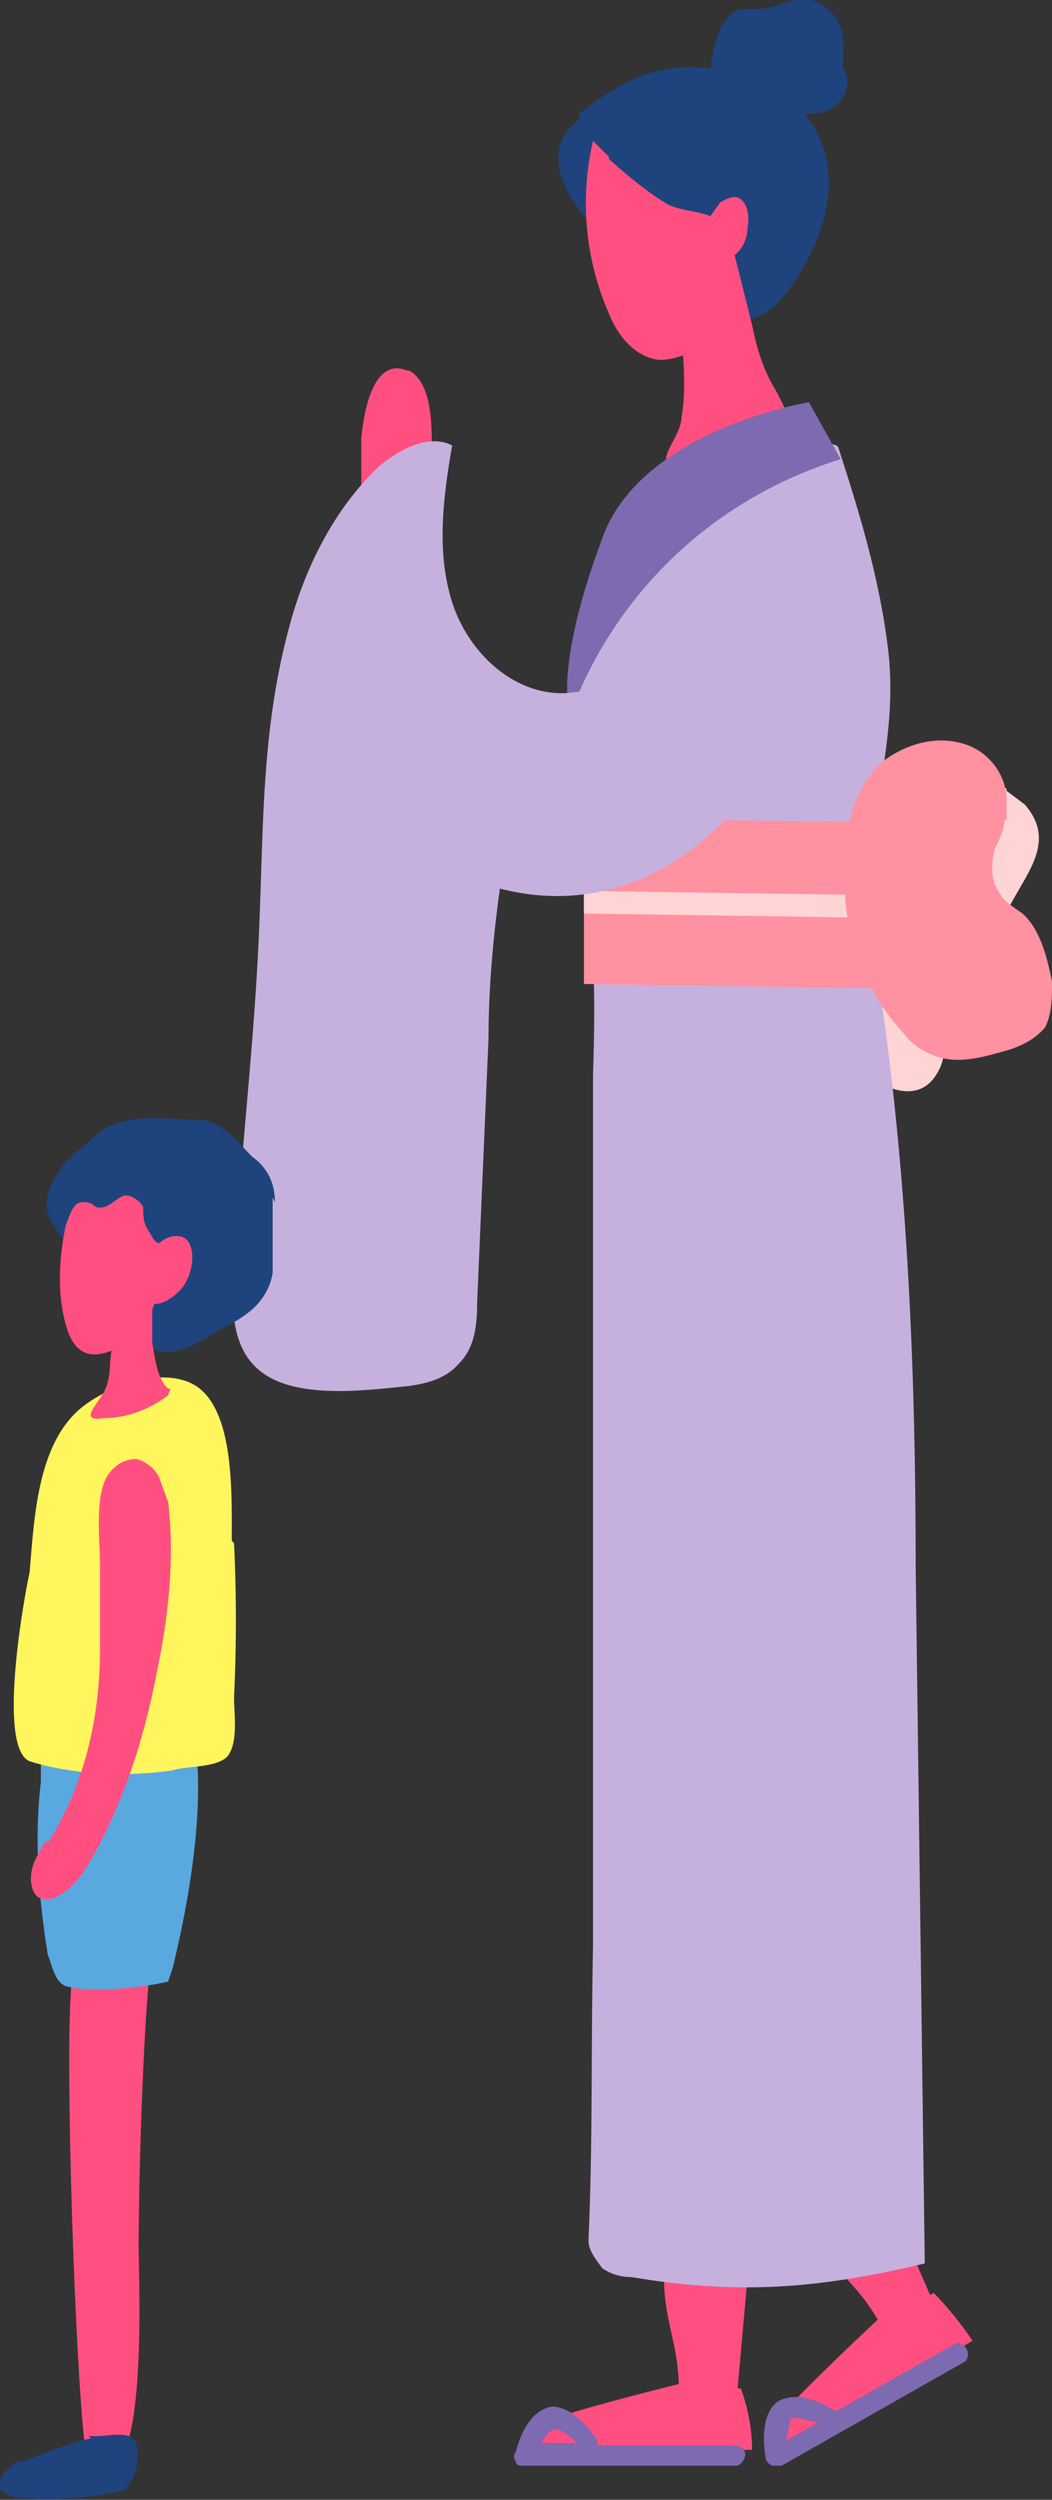
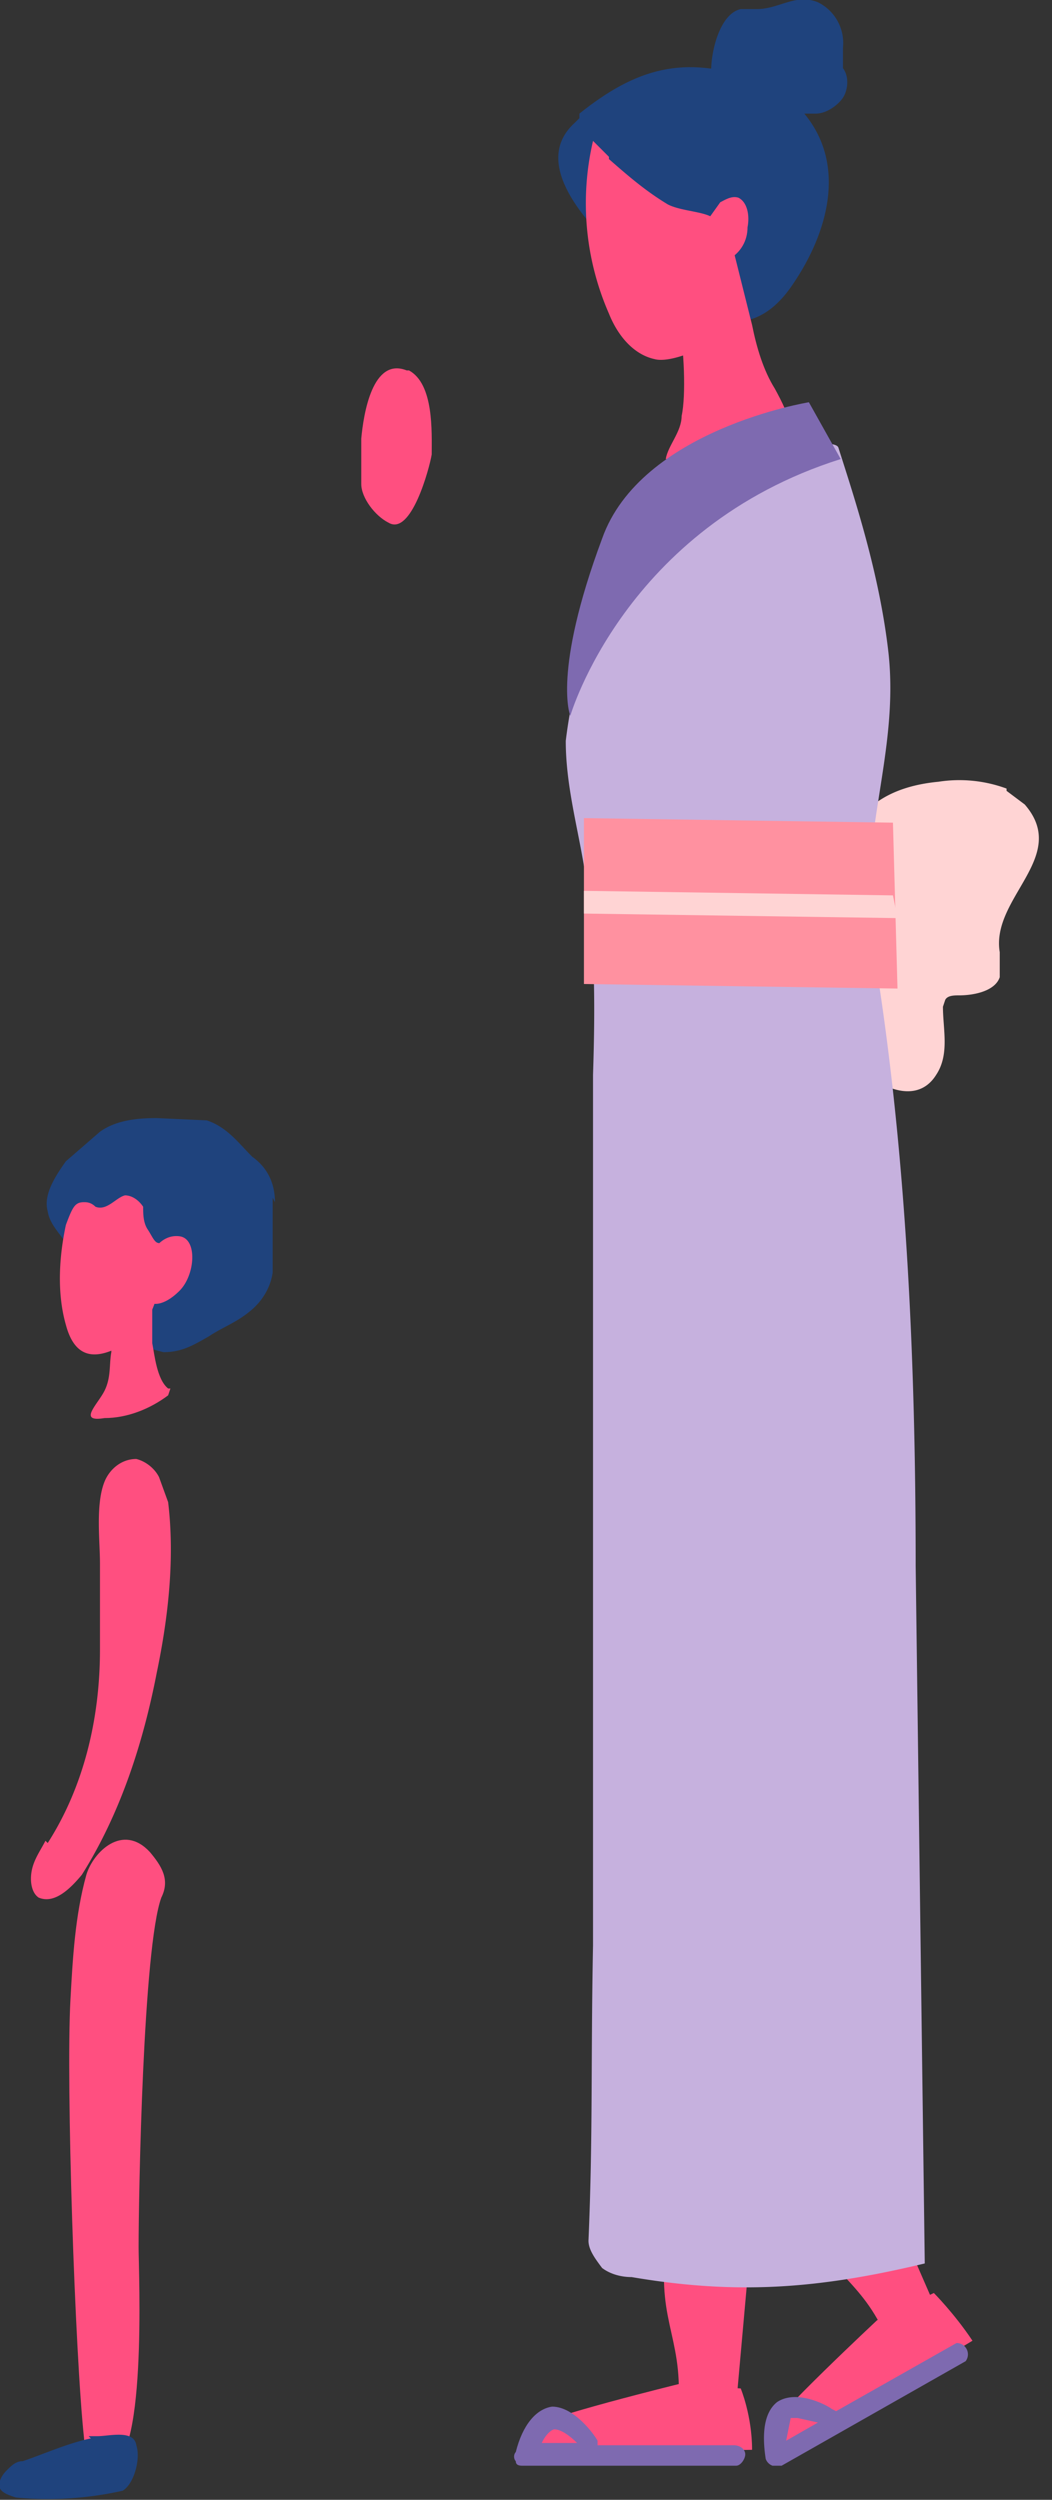
<svg xmlns="http://www.w3.org/2000/svg" width="46.3" height="110">
  <rect width="100%" height="100%" fill="#333333" stroke="none" />
  <path d="m44.3 34.8.8.6c2 2.3-1.5 4.1-1.1 6.5V43c-.2.6-1.1.8-1.8.8-.2 0-.5 0-.6.2l-.1.3c0 1 .3 2.1-.3 3-1 1.6-3.2.2-3.9-1-.8-1.5-.4-3.2-.5-4.8-.3-3.6.3-6.7 4.5-7.1a6 6 0 0 1 3 .3Z" style="fill:#ffd4d4" />
  <path d="M25.5 5C28 3 30.1 2.4 33.2 3.5c.8.3 1.6.8 2.2 1.5 1.9 2.3 1 5.3-.5 7.5-1 1.5-2.3 2.1-4 1.3-1.2-.7-2.5-1.6-3.6-2.6-1.4-1.3-4-4-2-5.8l.2-.2Z" style="fill:#1f437d" />
  <path d="M29.4 20.2v.4c0 .4.5.6.9.7 1.2.2 2.6-.3 3.7-.8 1.5-.7.7-2.3.1-3.4-.5-.8-.8-1.8-1-2.8l-1-4-.1-.3h-2.2l-.2.5c-.4 1.4 0 2.5.3 3.8.2 1 .3 3.1.1 4 0 .7-.6 1.3-.7 1.9Z" style="fill:#ff4f80" />
  <path d="M26.8 7c.8.7 1.6 1.4 2.6 2 .6.3 1.6.3 2 .6.7.5.5.9.5 1.7 0 .6 0 1.2-.2 1.8-.1.8.4 1.1 0 1.7-.6.5-2.2 1.2-2.9 1-.9-.2-1.6-1-2-2a12.1 12.1 0 0 1-.7-7.6l.7.7Z" style="fill:#ff4f80" />
  <path d="M36 .1a2 2 0 0 1 1.1 2V3c.3.4.2 1 0 1.3s-.7.7-1.2.7h-.8l-.6.3c-.4.1-.8 0-1.2-.2-1-.3-1.8-1-2-2 0-.9.4-2.5 1.3-2.7h.7c1 0 1.7-.7 2.7-.3Z" style="fill:#1f437d" />
  <path d="m31.2 9.6.5-.7c.2-.1.5-.3.8-.2.4.2.5.8.4 1.3 0 .6-.3 1.1-.8 1.4l-.5.1c-.3 0-.5-.4-.6-.7s.1-.6.2-1M35.2 97.2c1.3 3.1 2.8 3 4 6.1 1.4-.7.8-1 2-1.7l-2.7-6.2-3.3 1.8Z" style="fill:#ff4f80" />
  <path d="M34 106.9c-.3 1.3.8.9.8.9l8-4.8c-.8-1.2-1.7-2.1-1.7-2.1l-2.5 1.2s-4.6 4.3-4.7 4.8Z" style="fill:#ff4f80" />
  <path d="M34.3 108.5H34a.5.5 0 0 1-.3-.3c-.2-1.3 0-2.1.5-2.5.9-.6 2.3.2 2.4.3l.2.1 5.3-3a.5.5 0 0 1 .4.8l-8.1 4.6h-.2Zm.8-2.1h-.3l-.2 1 1.4-.8-.9-.2Z" style="fill:#7e6ab0" />
  <path d="M29.3 99c-.4 3.3.9 4 .5 7.4 1.5 0 1.1-.6 2.6-.6l.6-6.7-3.7-.1Z" style="fill:#ff4f80" />
  <path d="M23.4 106.8c-.8 1 .4 1.2.4 1.2l9.3-.2c0-1.5-.5-2.7-.5-2.7l-2.7-.2s-6.1 1.5-6.4 1.9Z" style="fill:#ff4f80" />
  <path d="M32.5 108.5H23c-.1 0-.3 0-.3-.2-.1-.1-.1-.3 0-.4.3-1.2.9-1.9 1.6-2 1 0 1.9 1.3 2 1.5v.2h6c.3 0 .5.2.5.4s-.2.5-.4.5Zm-8.7-1h1.6c-.3-.3-.7-.6-1-.6-.1 0-.4.2-.6.7Z" style="fill:#7e6ab0" />
  <path d="M24.9 32.6c0 1.9.5 3.7.8 5.5.5 3 .5 6.1.4 9.2v38.3c-.1 5.2 0 8.3-.2 13 0 .4.3.8.6 1.2.4.3.9.4 1.3.4 4.7.8 8.3.5 12.9-.6l-.4-30.7c0-9-.4-18.5-1.9-27.4-.7-4.5 1.2-8.3.7-12.8-.4-3.5-1.5-6.8-2.2-9-.2-.6-4.7.5-5.2.7a6 6 0 0 0-3.3 2.6 22.5 22.5 0 0 0-3.5 9.6Z" style="fill:#c6b1de" />
  <path d="m37 20.2-1.4-2.5s-7.4 1.2-9.1 6c-2.2 5.9-1.4 7.8-1.4 7.8s2.4-8.3 11.9-11.3Z" style="fill:#7e6ab0" />
  <path d="M17.9 16.3c-1.5-.6-1.9 1.9-2 3v2c0 .6.6 1.4 1.2 1.7 1 .6 1.8-2.4 1.9-3 0-1 .1-3.1-1-3.7h-.1Z" style="fill:#ff4f80" />
  <path d="m39.5 43.5-13.8-.2V36l13.6.2.2 7.3z" style="fill:#ff91a0" />
  <path d="m39.5 40.4-13.8-.2v-1l13.6.2.2 1z" style="fill:#ffd4d4" />
-   <path d="M33.7 33.7c-2.4 4-6.7 6.7-11.7 5.4-.3 2.2-.5 4.4-.5 6.6L21 57.3c0 1-.1 2-.8 2.7-.6.7-1.5.9-2.3 1-2 .2-5.1.6-6.6-.8-1.2-1.1-1.1-3-1-4.5.3-4.9.9-9.9 1.1-14.7.2-4.6.1-8.8 1.3-13.3.7-2.7 2-5.3 4-7.2 1-.8 2.2-1.4 3.2-.9-.4 2.3-.7 4.7 0 6.9s2.7 4.1 5 4c4.4-.3 4-4.5 6.7-6.4 1.2-.8 3.2-.8 3.9.5.3.5.4 1.1.4 1.7a14 14 0 0 1-2 7.4Z" style="fill:#c6b1de" />
-   <path d="M44.2 36.1c0 .4-.2.8-.4 1.2-.2.7-.2 1.5.2 2 .2.4.6.6 1 .9.8.7 1.1 2 1.3 3 0 .7 0 1.4-.3 2-.4.5-1 .8-1.6 1-1.1.3-2.3.7-3.4.2-.5-.2-.9-.5-1.2-.9a9.8 9.8 0 0 1-2.6-6c-.1-2.1 0-4.7 1.8-6.1 1-.7 2.2-1 3.3-.7 1.2.3 2 1.4 2 2.5v.9Z" style="fill:#ff91a0" />
  <path d="M3.7 107.3c0 .5.6 1.1 1 1.2 1.8.3 1.4-8.5 1.4-9.6 0-2.4.2-13.2 1-15.4.4-.8 0-1.4-.5-2-1.2-1.3-2.5 0-2.8 1-.5 1.8-.6 3.7-.7 5.5-.2 3.7.2 15.6.6 19.3Z" style="fill:#ff4f80" />
-   <path d="M1.8 77.4v1c-.3 2.5-.1 5.1.3 7.6.2.5.3 1.2.8 1.4l.5.1c1.2.1 2.4 0 3.5-.2l.5-.1.2-.6c.8-3.3 2.6-12-1.3-14-.8-.3-1.8-.2-2.6.1a2 2 0 0 0-.8.4c-.9.9-1 2.7-1 4.3Z" style="fill:#5aa8e0" />
  <path d="M4 107.3c-1 .2-2.1.7-3 1-.3 0-.5.2-.7.4s-.4.5-.3.8c.1.2.4.3.7.4a15 15 0 0 0 4.7-.3c.5-.3.8-1.4.6-2-.1-.7-1.2-.4-1.7-.4h-.4Z" style="fill:#1f437d" />
-   <path d="M10.2 67.8c0-2 .1-5.3-1.3-6.6-1.4-1.3-4.4-.2-5.6 1-1.7 1.7-1.8 4.8-2 7-.3 1.4-1.4 7.7 0 8.3 1.9.6 4.3.7 6.3.4.6-.2 1.9-.1 2.4-.6.5-.6.3-1.9.3-2.6a70.6 70.6 0 0 0 0-6.8Z" style="fill:#fff55d" />
  <path d="M12 52.7V56c-.1.7-.5 1.3-1 1.7-.6.5-1.2.7-1.8 1.1-.7.4-1.2.7-2 .7a5 5 0 0 1-3-2c-.5-.8-.7-1.5-1-2.3-.3-.7-1-1.2-1.1-1.9-.2-.7.3-1.5.8-2.2l1.5-1.3c.7-.5 1.6-.6 2.5-.6l2.2.1c.9.3 1.4 1 2 1.6.7.5 1 1.2 1 2Z" style="fill:#1f437d" />
  <path d="M6.7 55.1s.4-.8 1.2-.7c.8.1.7 1.7 0 2.4-.8.8-1.5.7-1.5.1s.3-1.8.3-1.8Z" style="fill:#ff4f80" />
  <path d="M4.9 59.5v-1.8l.8.2 1-.6v1.8c.1.5.2 1.6.7 2h.1l-.1.3c-.8.6-1.8 1-2.8 1-1.2.2-.3-.6 0-1.2s.2-1.2.3-1.7Z" style="fill:#ff4f80" />
  <path d="M3.7 52.9c.1 0 .3 0 .5.2.5.2.9-.4 1.3-.5.3 0 .6.2.8.5 0 .3 0 .7.2 1s.3.6.5.6v1.6a3.6 3.6 0 0 1-1.8 3c-1 .5-1.9.5-2.3-1-.4-1.4-.3-3 0-4.4.3-.8.4-1 .8-1ZM2 81c-.2.4-.5.8-.6 1.3-.1.5 0 1 .3 1.2.7.3 1.4-.4 1.9-1 1.7-2.7 2.7-5.8 3.3-8.9.5-2.4.8-5 .5-7.5L7 65c-.2-.4-.6-.7-1-.8-.7 0-1.2.5-1.4 1-.4 1-.2 2.6-.2 3.6v3.8c0 3-.7 6-2.3 8.5Z" style="fill:#ff4f80" />
</svg>